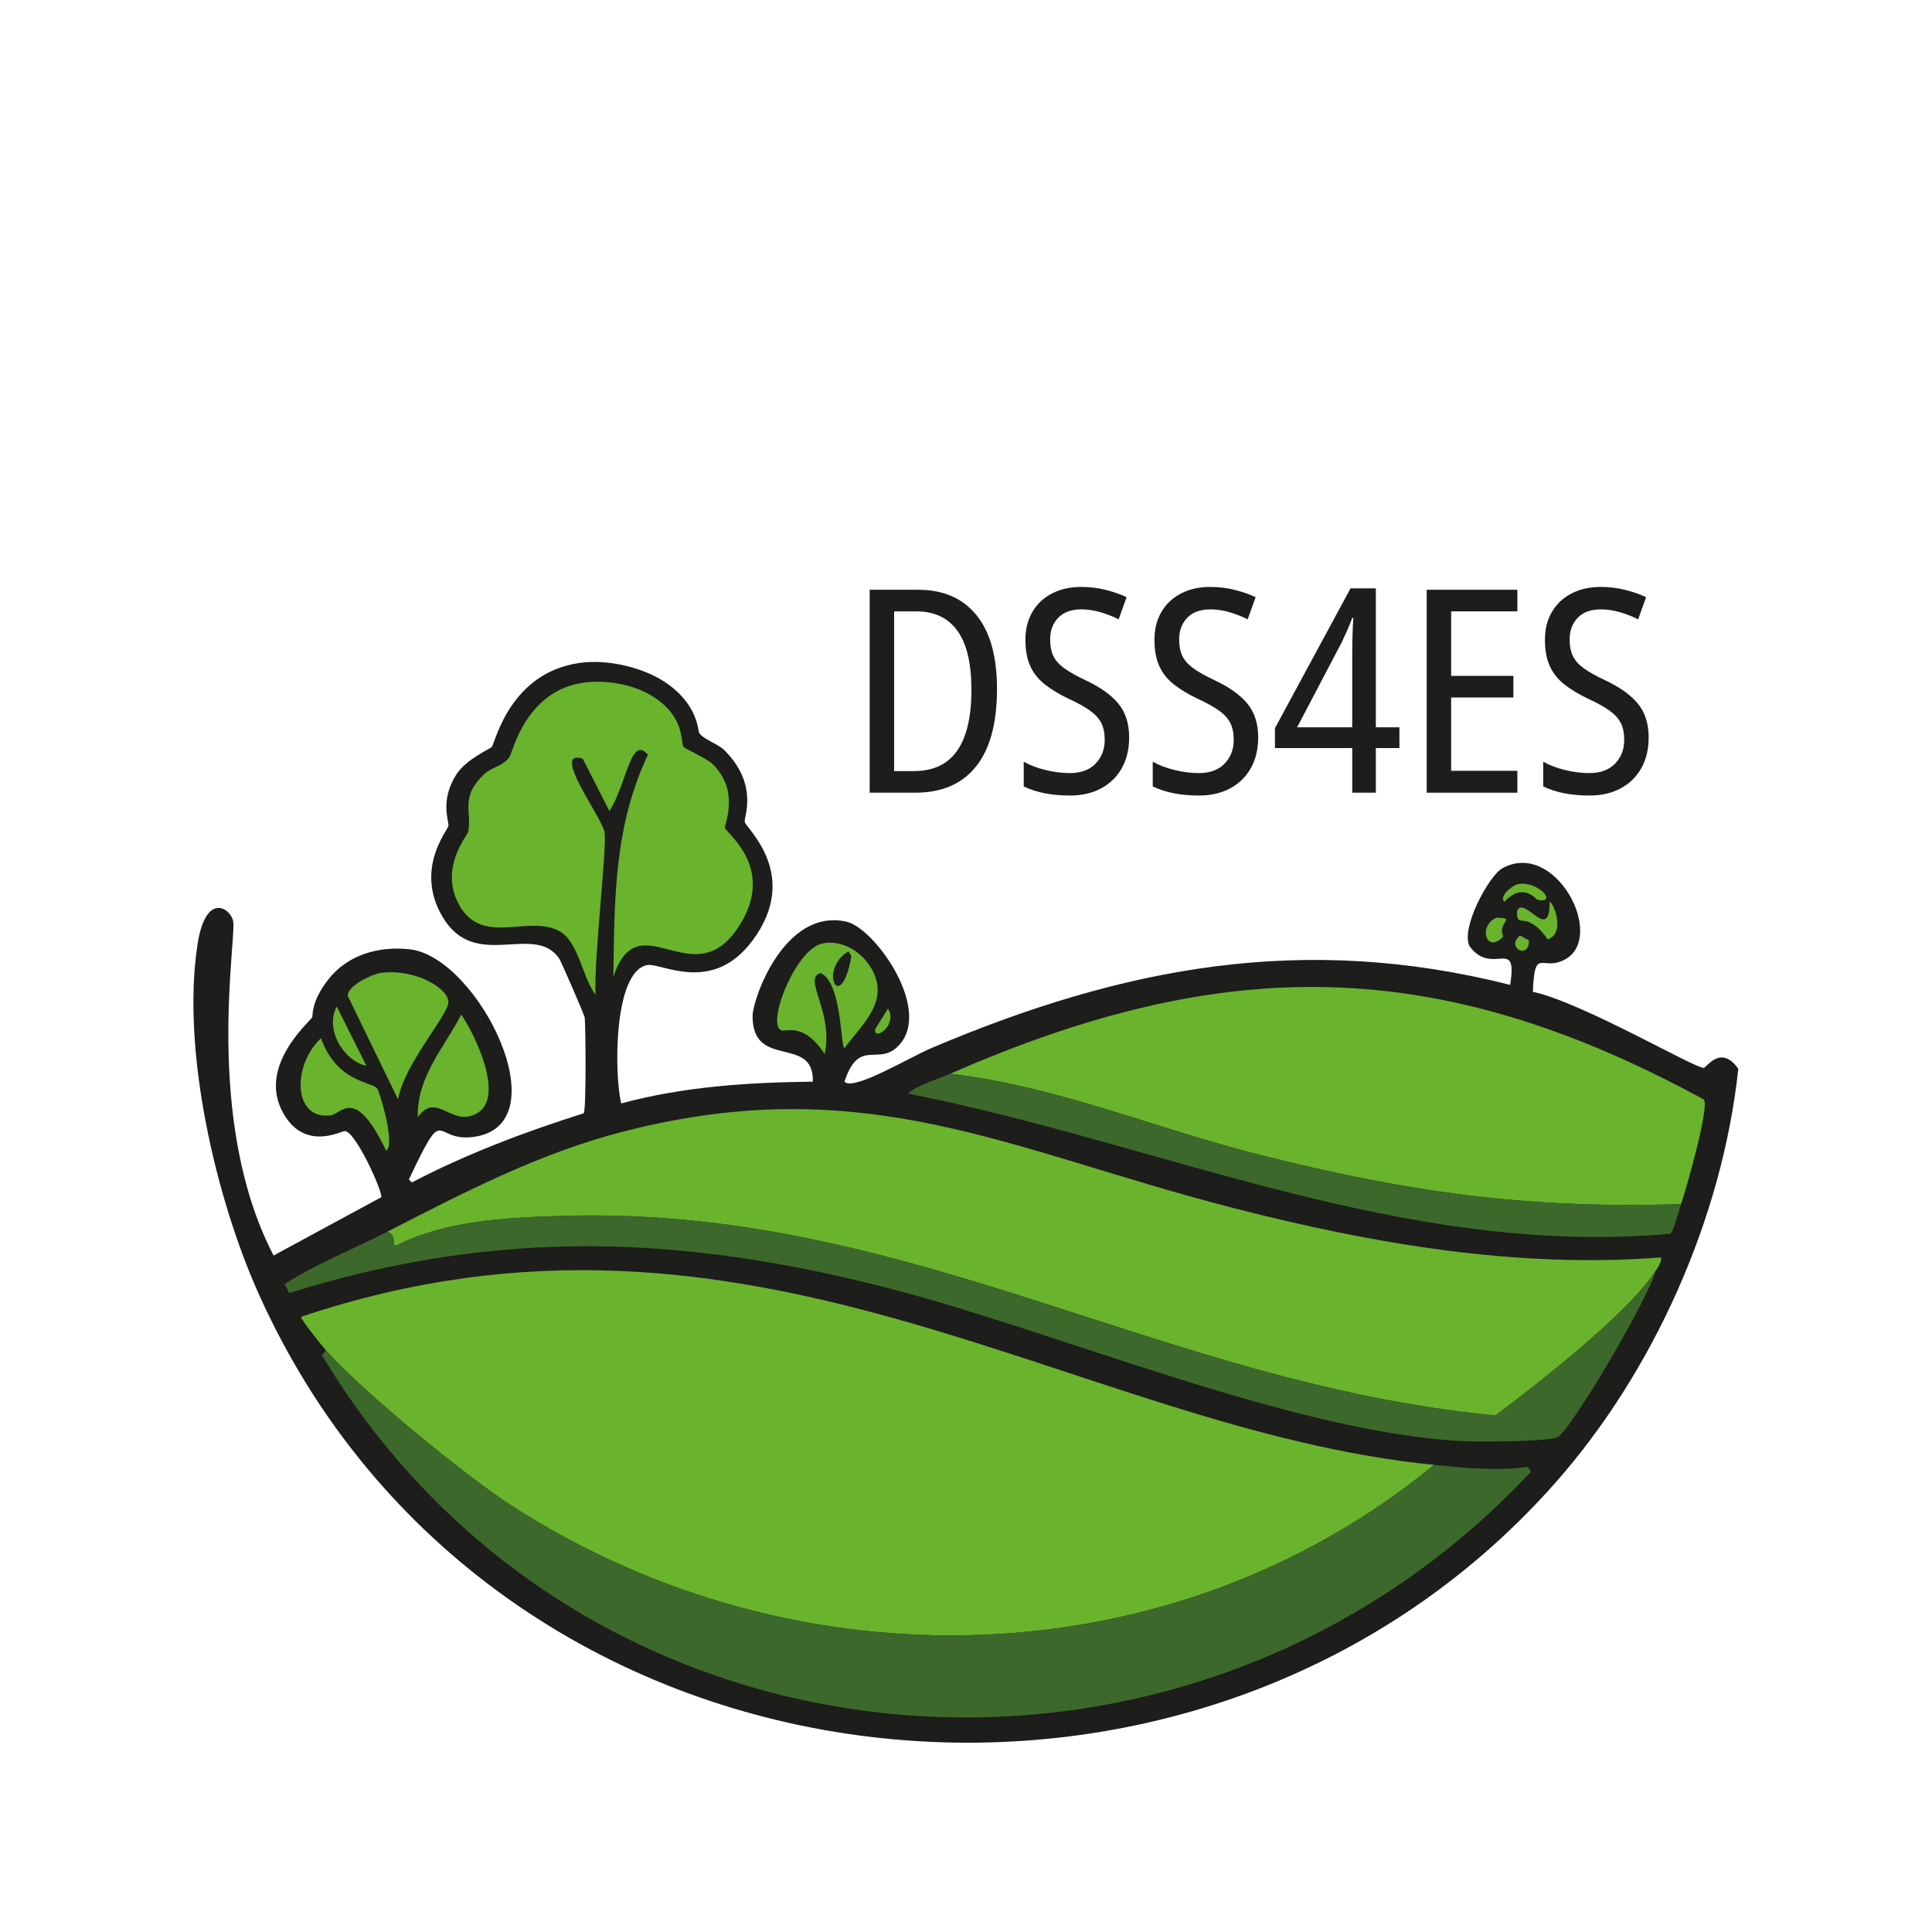
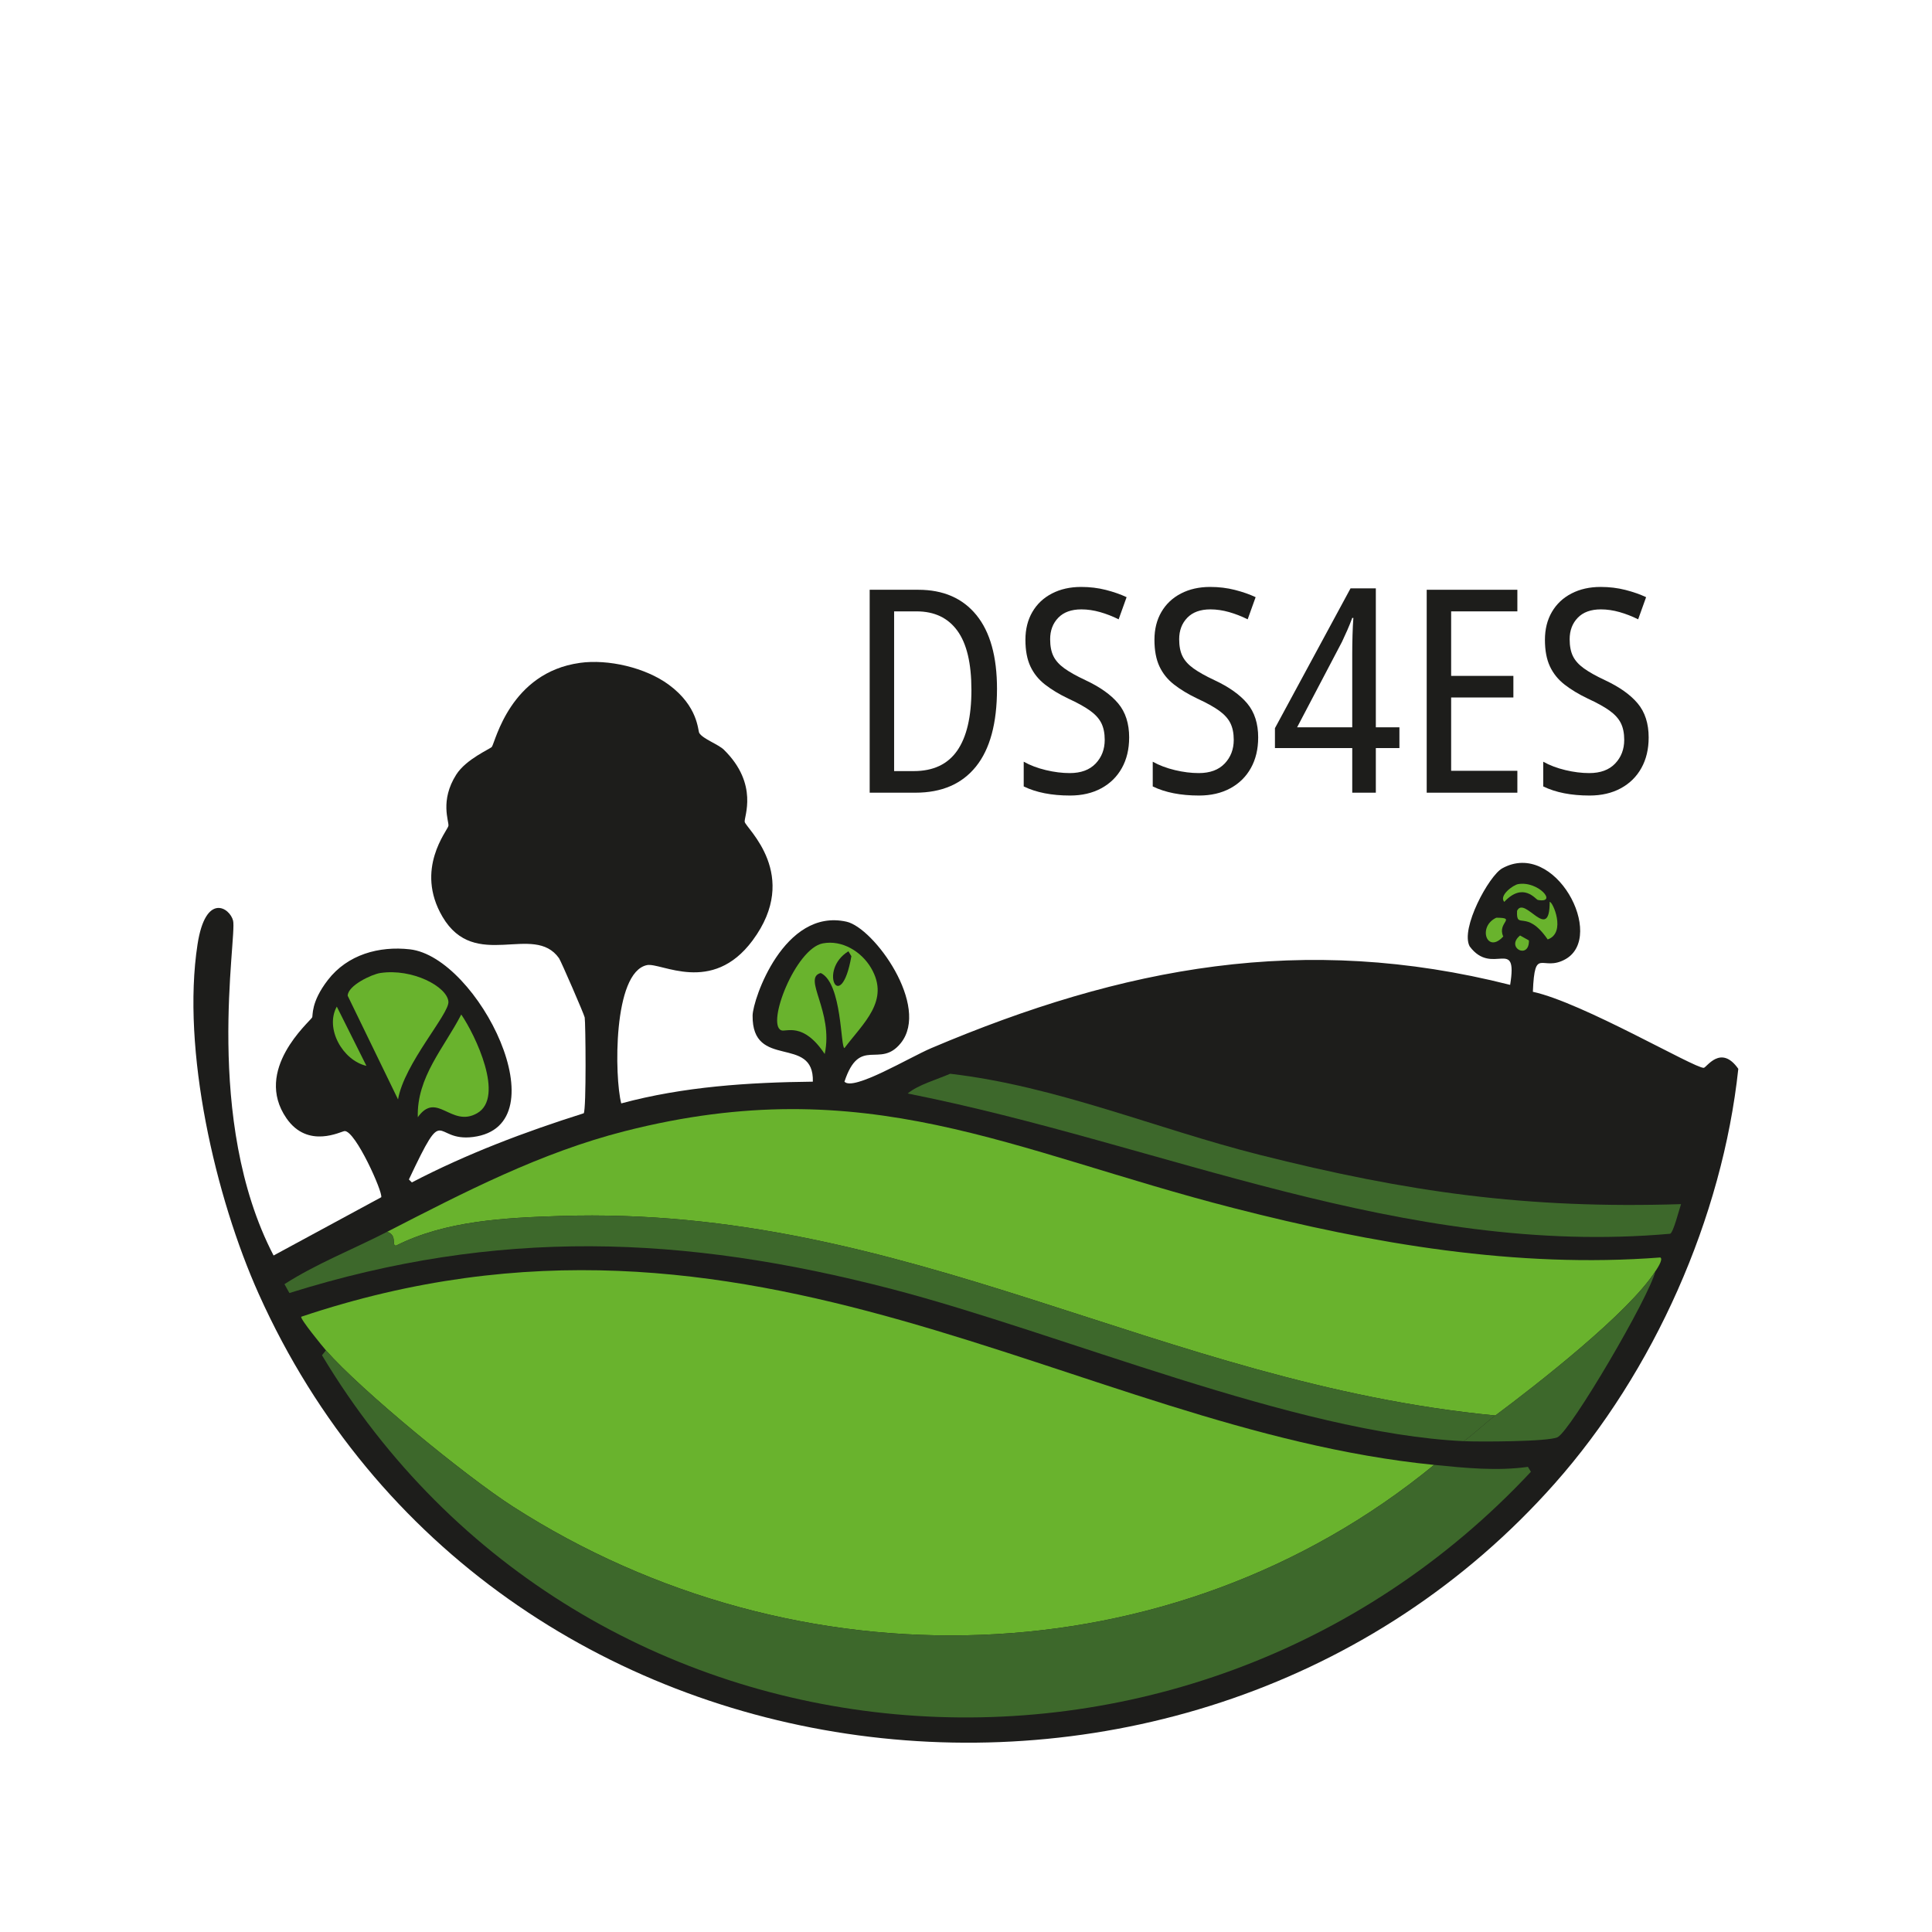
<svg xmlns="http://www.w3.org/2000/svg" id="Ebene_1" data-name="Ebene 1" viewBox="0 0 250 250">
  <g>
    <g>
      <circle cx="125" cy="125" r="100" style="fill: none; stroke-width: 0px;" />
      <g>
        <path d="m75.022,85.777c3.665-.512,8.485.603,11.502,2.812,3.835,2.808,3.764,5.938,3.962,6.262.469.769,2.467,1.456,3.195,2.173,4.557,4.484,2.557,8.737,2.684,9.33.177.826,7.3,6.872,1.022,15.337-5.259,7.091-11.862,2.813-13.675,3.195-4.425.932-4.2,14.527-3.323,17.893,8.074-2.179,16.474-2.72,24.794-2.812.171-6.118-7.888-1.466-7.796-8.563.027-2.073,4.061-13.929,12.141-12.141,3.569.789,10.876,10.949,7.029,15.72-2.717,3.369-5.31-.992-7.285,4.984,1.129,1.268,8.422-3.148,11.247-4.345,24.852-10.539,48.175-14.941,74.894-8.18,1.024-6.367-2.3-1.026-5.24-4.984-1.232-2.288,2.493-9.142,4.218-10.097,6.858-3.796,13.435,8.804,8.18,11.758-3.061,1.721-3.972-1.809-4.218,4.218,6.392,1.382,20.9,9.895,22.11,9.841.365-.016,2.206-3.097,4.473.128-2.06,19.248-10.926,39.19-23.772,53.678-46.709,52.68-137.635,42.354-167.68-24.539-5.628-12.531-10.018-31.654-7.924-45.243,1.046-6.788,4.194-4.734,4.601-3.067.525,2.147-3.889,25.773,5.24,43.326l13.931-7.54c.222-.666-3.325-8.572-4.729-8.563-.425.003-4.749,2.39-7.54-1.661-4.304-6.249,2.941-12.411,3.323-13.036.141-.231-.21-1.94,2.045-4.857,2.545-3.293,6.622-4.413,10.608-3.962,8.845,1.001,19.688,22.808,8.18,24.283-5.311.68-3.479-4.742-8.307,5.496l.383.383c7.107-3.705,14.612-6.538,22.238-8.946.353-.51.24-11.787.128-12.397-.076-.411-3.082-7.327-3.323-7.668-3.267-4.63-10.878,1.785-15.081-5.368-3.628-6.174.654-11.142.767-11.758.103-.562-1.143-3.252,1.022-6.646,1.282-2.01,4.436-3.334,4.601-3.579.464-.69,2.381-9.607,11.375-10.863" style="fill: #1d1d1b; stroke-width: 0px;" />
        <path d="m185.574,189.555c-34.02,27.913-82.554,28.951-119.242,5.368-6.006-3.861-19.554-14.947-24.155-20.193-.376-.428-3.397-4.109-3.195-4.345,58.435-19.615,99.977,14.526,146.592,19.171" style="fill: #69b32d; stroke-width: 0px;" />
        <path d="m214.202,164.505c-3.475,5.398-15.23,14.582-20.704,18.66-43.533-4.193-76.052-27.264-121.031-25.817-7.116.229-14.797.6-21.216,3.834-.642.017.227-1.319-1.15-1.789,9.976-5.124,19.841-10.252,30.801-13.036,31.308-7.954,49.87,2.569,78.728,9.969,18.004,4.616,36.588,7.822,55.212,6.39.437.231-.489,1.557-.639,1.789" style="fill: #69b32d; stroke-width: 0px;" />
-         <path d="m217.525,155.815c-19.986.629-35.362-1.544-54.573-6.39-13.364-3.371-26.258-8.884-40.003-10.48,35.578-15.585,63.144-15.388,97.515,3.323.81.847-2.327,11.822-2.94,13.547" style="fill: #69b32d; stroke-width: 0px;" />
        <path d="m185.574,189.555c3.994.398,8.143.819,12.141.256l.383.639c-44.414,47.513-122.697,41.18-156.433-15.081l.511-.639c4.601,5.247,18.149,16.332,24.155,20.193,36.688,23.583,85.222,22.545,119.242-5.368" style="fill: #3d682b; stroke-width: 0px;" />
-         <path d="m75.534,88.333c2.911-.394,6.457.216,8.946,1.789,4.206,2.658,3.55,5.857,3.962,6.518.125.201,3.042,1.539,3.706,2.173,3.669,3.496,1.571,7.868,1.661,8.307.143.696,6.691,5.221,1.789,12.781-5.931,9.147-12.98-3.431-16.231,6.518.156-10.13.067-19.425,4.473-28.756-2.253-2.661-2.761,3.934-4.984,7.285l-3.451-6.774c-4.219-1.306,2.457,7.565,2.812,9.458.373,1.992-1.416,16.622-1.15,21.088-1.686-2.163-2.174-6.771-4.601-8.18-3.92-2.274-9.856,1.871-12.908-3.195-2.913-4.835.916-9.207,1.022-9.713.536-2.549-1.154-4.504,2.173-7.54.894-.815,2.472-1.036,3.195-2.173.384-.604,2.113-8.574,9.585-9.585" style="fill: #69b32d; stroke-width: 0px;" />
        <path d="m193.498,183.165c-1.382,1.03-2.674,2.315-4.09,3.323-21.776-1.023-52.139-13.992-73.999-19.682-27-7.028-51.081-7.916-77.961.511l-.639-1.15c4.189-2.679,8.878-4.506,13.292-6.774,1.377.47.508,1.806,1.15,1.789,6.418-3.234,14.1-3.605,21.216-3.834,44.979-1.447,77.498,21.624,121.031,25.817" style="fill: #3d682b; stroke-width: 0px;" />
        <path d="m122.949,138.944c13.745,1.596,26.639,7.109,40.003,10.48,19.211,4.846,34.587,7.019,54.573,6.39-.234.659-.981,3.657-1.406,3.834-34.539,3.067-65.645-11.607-98.666-18.148,1.337-1.127,3.801-1.814,5.496-2.556" style="fill: #3d682b; stroke-width: 0px;" />
        <path d="m189.408,186.488c1.416-1.008,2.707-2.293,4.09-3.323,5.475-4.078,17.23-13.262,20.704-18.66-.814,3.388-10.959,20.636-12.653,21.471-1.194.588-10.155.605-12.141.511" style="fill: #3d682b; stroke-width: 0px;" />
        <path d="m49.206,125.908c4.139-.626,8.654,1.751,8.819,3.706.132,1.576-5.736,8.024-6.518,12.653l-6.518-13.42c.023-1.326,3.114-2.773,4.218-2.94" style="fill: #69b32d; stroke-width: 0px;" />
        <path d="m59.686,131.276c1.805,2.632,5.685,10.715,2.045,12.781-3.358,1.905-5.199-2.948-7.668.511-.156-5.194,3.402-8.979,5.623-13.292" style="fill: #69b32d; stroke-width: 0px;" />
-         <path d="m41.538,134.343c2.042,5.757,6.607,5.613,7.285,6.518.253.336,2.399,7.218,1.15,8.052-4.026-8.429-5.716-4.801-7.157-4.601-4.917.683-5.05-6.443-1.278-9.969" style="fill: #69b32d; stroke-width: 0px;" />
        <path d="m43.582,130.254l3.834,7.668c-3.07-.708-5.404-4.84-3.834-7.668" style="fill: #69b32d; stroke-width: 0px;" />
        <path d="m200.527,116.706c.367-.112,2.192,4-.256,4.857-2.797-4.065-4.098-1.092-3.962-3.706.972-2.025,4.228,4.26,4.218-1.15" style="fill: #69b32d; stroke-width: 0px;" />
        <path d="m196.437,114.406c2.608-.461,5.198,2.539,2.556,2.045-.269-.05-1.88-2.384-4.345.256-.718-.832,1.153-2.188,1.789-2.3" style="fill: #69b32d; stroke-width: 0px;" />
        <path d="m193.626,118.751c2.702.015.059.625.895,2.428-2.112,2.33-3.366-1.3-.895-2.428" style="fill: #69b32d; stroke-width: 0px;" />
        <path d="m196.693,121.052l1.15.639c.062,2.537-3.08.949-1.15-.639" style="fill: #69b32d; stroke-width: 0px;" />
-         <path d="m114.898,130.509c1.328,2.072-1.815,4.307-1.661,2.684l1.661-2.684Z" style="fill: #69b32d; stroke-width: 0px;" />
        <path d="m106.463,122.074c2.492-.481,5.011,1.052,6.262,3.195,2.46,4.215-.996,7.088-3.451,10.352-.52.012-.288-8.388-3.067-9.713-2.42.625,1.69,4.971.511,10.48-2.777-4.189-4.997-2.816-5.623-3.067-1.962-.785,1.854-10.569,5.368-11.247" style="fill: #69b32d; stroke-width: 0px;" />
        <path d="m109.785,123.096l.383.639c-1.359,7.741-4.368,1.799-.383-.639" style="fill: #1d1d1b; stroke-width: 0px;" />
      </g>
    </g>
    <g>
      <path d="m129.011,89.151c0,4.438-.907,7.784-2.721,10.04-1.815,2.256-4.426,3.383-7.833,3.383h-5.921v-26.258h6.289c3.236,0,5.743,1.091,7.521,3.273,1.777,2.182,2.666,5.369,2.666,9.561Zm-3.31.11c0-3.432-.607-5.982-1.82-7.649-1.214-1.667-2.973-2.501-5.277-2.501h-2.905v20.668h2.538c2.525,0,4.4-.882,5.627-2.648,1.226-1.765,1.839-4.388,1.839-7.87Z" style="fill: #1d1d1b; stroke-width: 0px;" />
      <path d="m146.111,95.44c0,1.495-.313,2.807-.938,3.935-.625,1.128-1.514,2.004-2.666,2.629-1.153.625-2.501.938-4.045.938-2.378,0-4.376-.392-5.994-1.177v-3.199c.833.466,1.789.827,2.869,1.085,1.079.258,2.108.386,3.089.386,1.446,0,2.562-.41,3.347-1.232.784-.821,1.177-1.845,1.177-3.071,0-.858-.147-1.581-.441-2.17-.294-.588-.785-1.127-1.471-1.618-.687-.49-1.618-1.005-2.795-1.545-1.177-.564-2.182-1.17-3.016-1.82-.834-.649-1.465-1.434-1.894-2.353-.429-.92-.644-2.065-.644-3.439,0-1.373.3-2.574.901-3.604.601-1.03,1.446-1.826,2.538-2.39,1.091-.564,2.347-.846,3.77-.846,1.127,0,2.194.129,3.199.386,1.005.257,1.9.57,2.685.938l-1.03,2.868c-.785-.392-1.588-.704-2.409-.938-.822-.233-1.624-.35-2.409-.35-1.3,0-2.298.362-2.997,1.085-.699.724-1.048,1.649-1.048,2.777,0,.882.141,1.612.423,2.188.282.576.754,1.103,1.416,1.581s1.569.987,2.721,1.526c1.888.883,3.304,1.888,4.248,3.016.944,1.128,1.416,2.599,1.416,4.413Z" style="fill: #1d1d1b; stroke-width: 0px;" />
      <path d="m162.807,95.44c0,1.495-.313,2.807-.938,3.935-.625,1.128-1.514,2.004-2.666,2.629-1.153.625-2.501.938-4.045.938-2.378,0-4.376-.392-5.994-1.177v-3.199c.833.466,1.789.827,2.869,1.085,1.079.258,2.108.386,3.089.386,1.446,0,2.562-.41,3.347-1.232.784-.821,1.177-1.845,1.177-3.071,0-.858-.147-1.581-.441-2.17-.294-.588-.785-1.127-1.471-1.618-.687-.49-1.618-1.005-2.795-1.545-1.177-.564-2.182-1.17-3.016-1.82-.834-.649-1.465-1.434-1.894-2.353-.429-.92-.644-2.065-.644-3.439,0-1.373.3-2.574.901-3.604.601-1.03,1.446-1.826,2.538-2.39,1.091-.564,2.347-.846,3.77-.846,1.127,0,2.194.129,3.2.386,1.005.257,1.9.57,2.684.938l-1.03,2.868c-.785-.392-1.587-.704-2.409-.938-.822-.233-1.625-.35-2.409-.35-1.3,0-2.298.362-2.997,1.085-.699.724-1.048,1.649-1.048,2.777,0,.882.141,1.612.423,2.188.282.576.754,1.103,1.416,1.581s1.569.987,2.721,1.526c1.888.883,3.304,1.888,4.248,3.016.943,1.128,1.416,2.599,1.416,4.413Z" style="fill: #1d1d1b; stroke-width: 0px;" />
      <path d="m181.084,96.8h-3.052v5.774h-3.052v-5.774h-10.003v-2.574l9.782-18.093h3.273v17.983h3.052v2.684Zm-6.105-2.684v-9.488c0-.784.012-1.605.037-2.464.024-.858.061-1.593.11-2.207h-.147c-.197.54-.411,1.073-.644,1.6-.233.528-.46,1.024-.68,1.489l-5.811,11.07h7.135Z" style="fill: #1d1d1b; stroke-width: 0px;" />
      <path d="m196.346,102.574h-11.731v-26.258h11.731v2.795h-8.569v8.348h8.054v2.795h-8.054v9.488h8.569v2.832Z" style="fill: #1d1d1b; stroke-width: 0px;" />
      <path d="m213.336,95.44c0,1.495-.313,2.807-.938,3.935-.625,1.128-1.514,2.004-2.666,2.629-1.153.625-2.501.938-4.045.938-2.379,0-4.376-.392-5.994-1.177v-3.199c.833.466,1.789.827,2.868,1.085,1.078.258,2.108.386,3.089.386,1.446,0,2.562-.41,3.347-1.232.784-.821,1.177-1.845,1.177-3.071,0-.858-.147-1.581-.441-2.17-.294-.588-.785-1.127-1.471-1.618-.687-.49-1.618-1.005-2.795-1.545-1.177-.564-2.182-1.17-3.015-1.82-.834-.649-1.465-1.434-1.894-2.353-.429-.92-.644-2.065-.644-3.439,0-1.373.3-2.574.901-3.604.601-1.03,1.446-1.826,2.538-2.39,1.091-.564,2.347-.846,3.769-.846,1.127,0,2.194.129,3.2.386,1.005.257,1.9.57,2.684.938l-1.03,2.868c-.785-.392-1.587-.704-2.409-.938-.822-.233-1.625-.35-2.409-.35-1.3,0-2.299.362-2.997,1.085-.699.724-1.048,1.649-1.048,2.777,0,.882.141,1.612.423,2.188.281.576.754,1.103,1.416,1.581s1.569.987,2.722,1.526c1.887.883,3.303,1.888,4.247,3.016.943,1.128,1.416,2.599,1.416,4.413Z" style="fill: #1d1d1b; stroke-width: 0px;" />
    </g>
  </g>
-   <rect width="250" height="250" style="fill: none; stroke-width: 0px;" />
</svg>